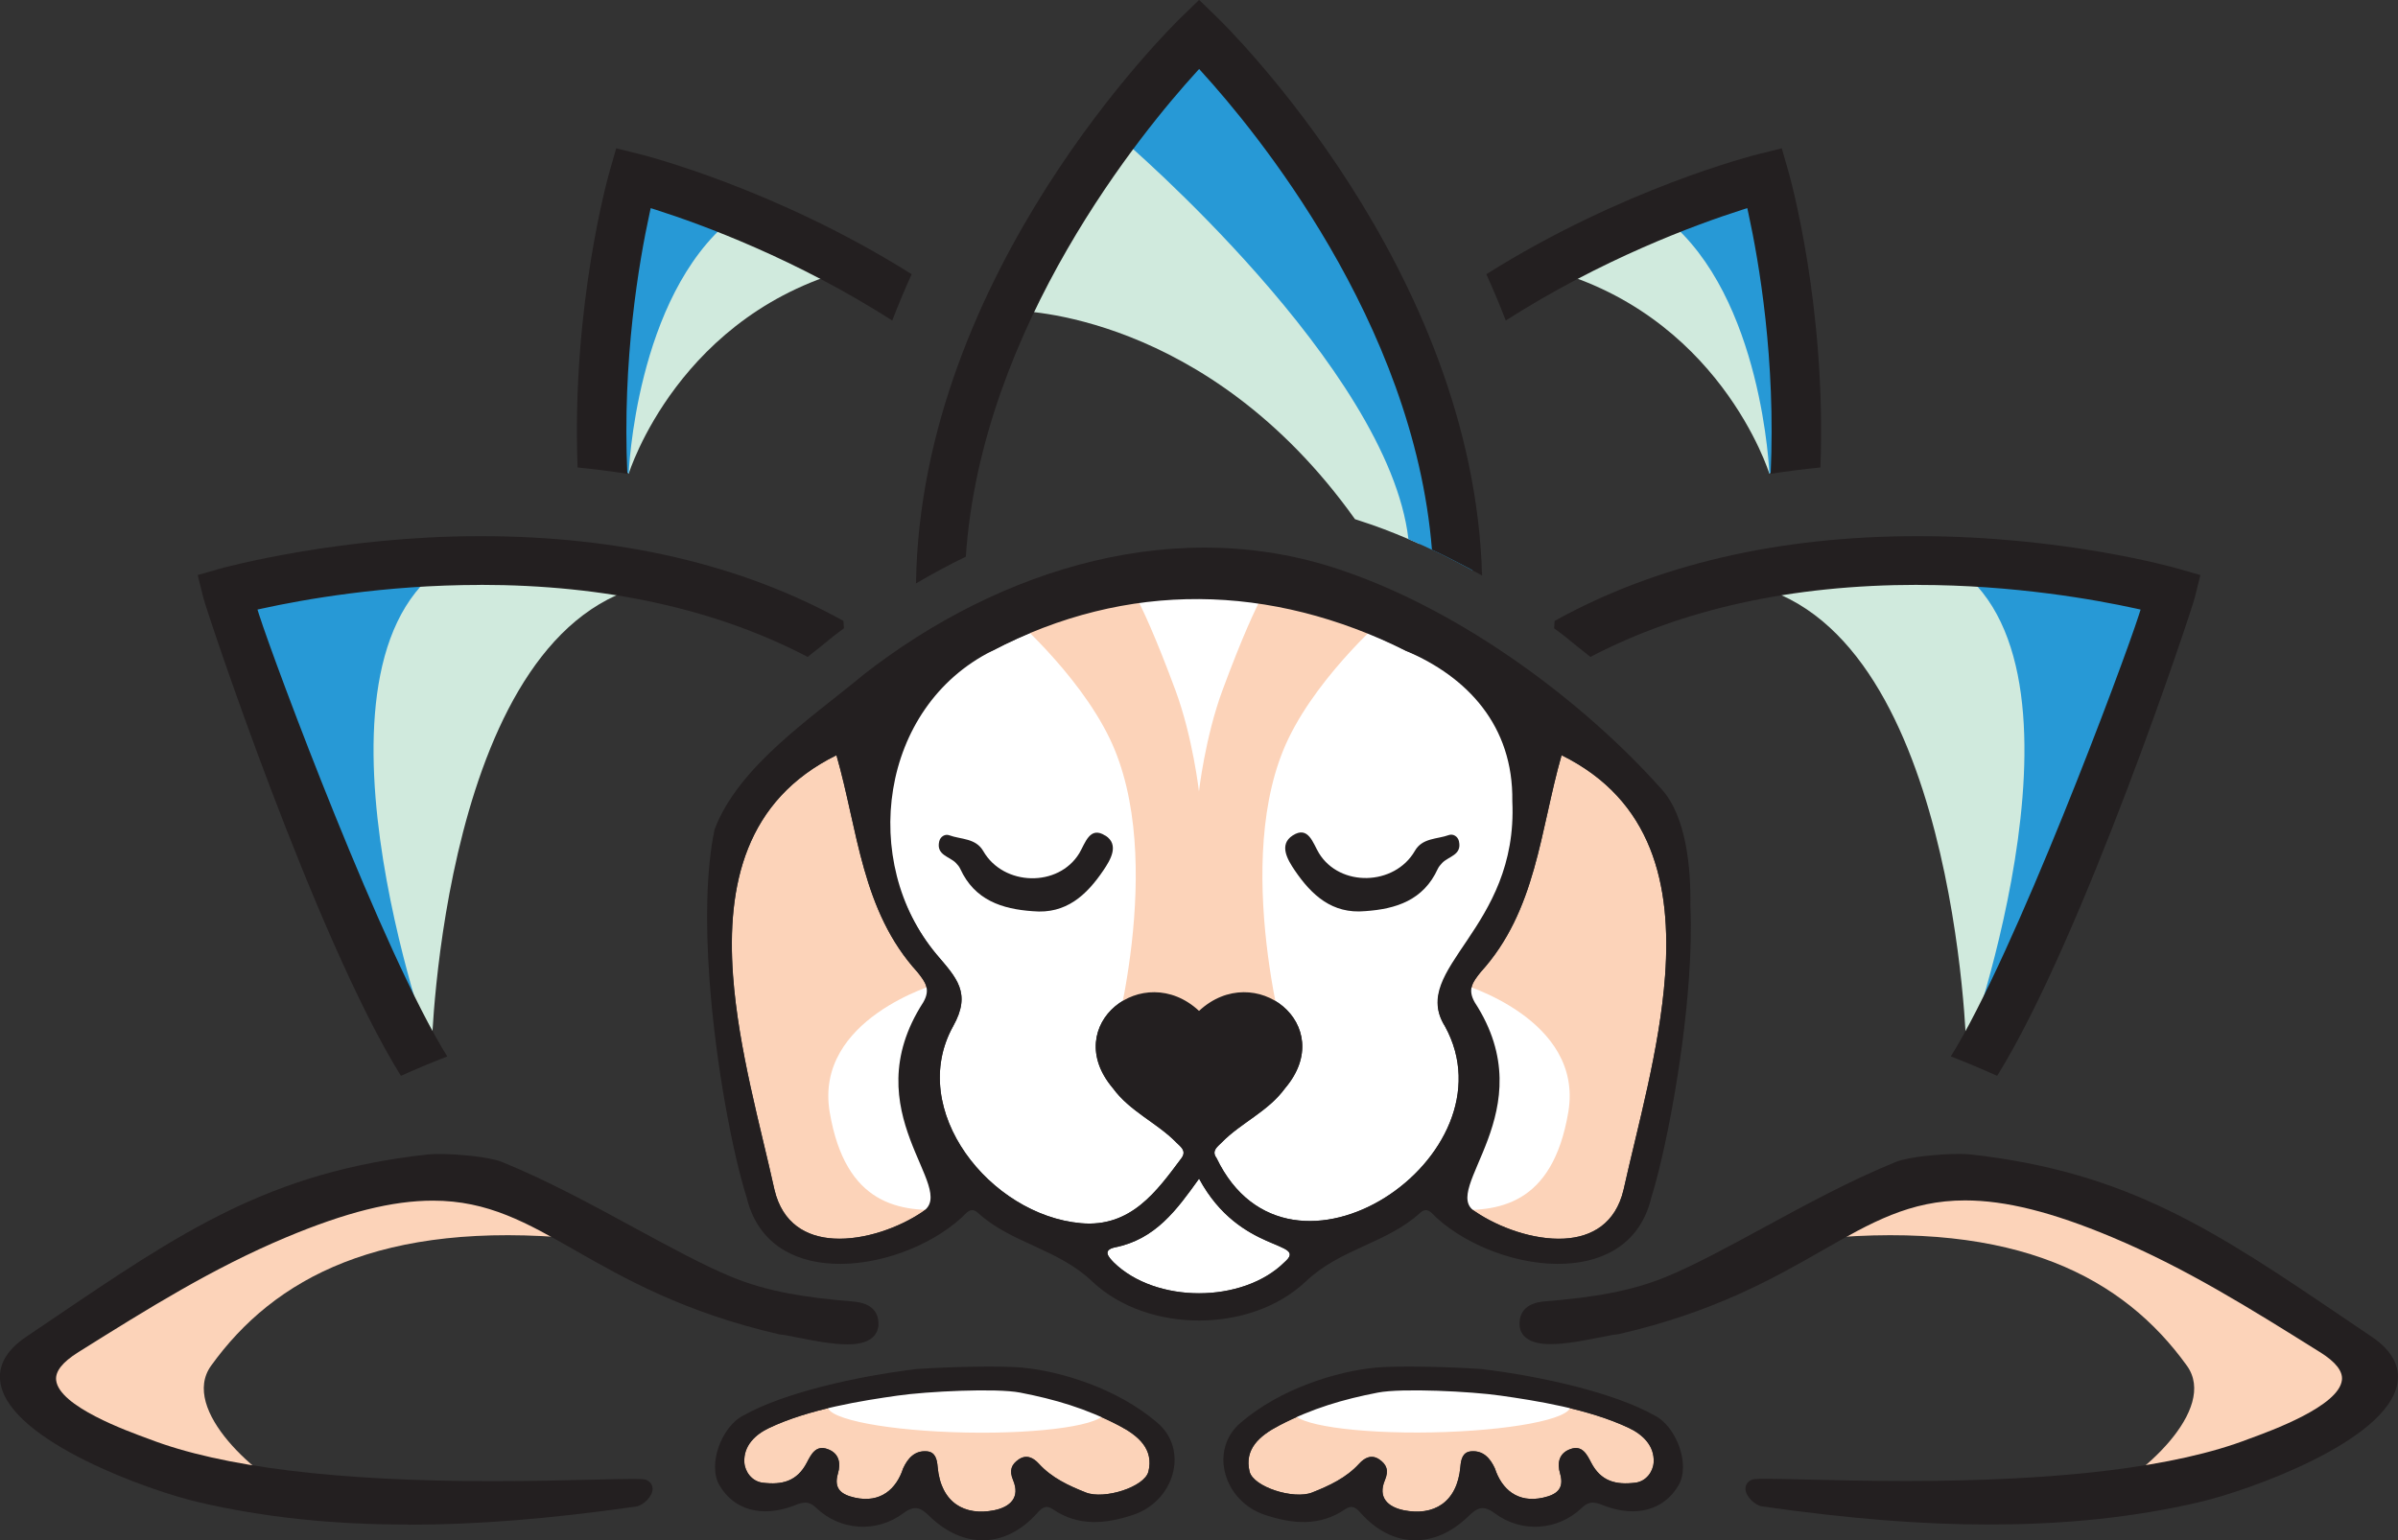
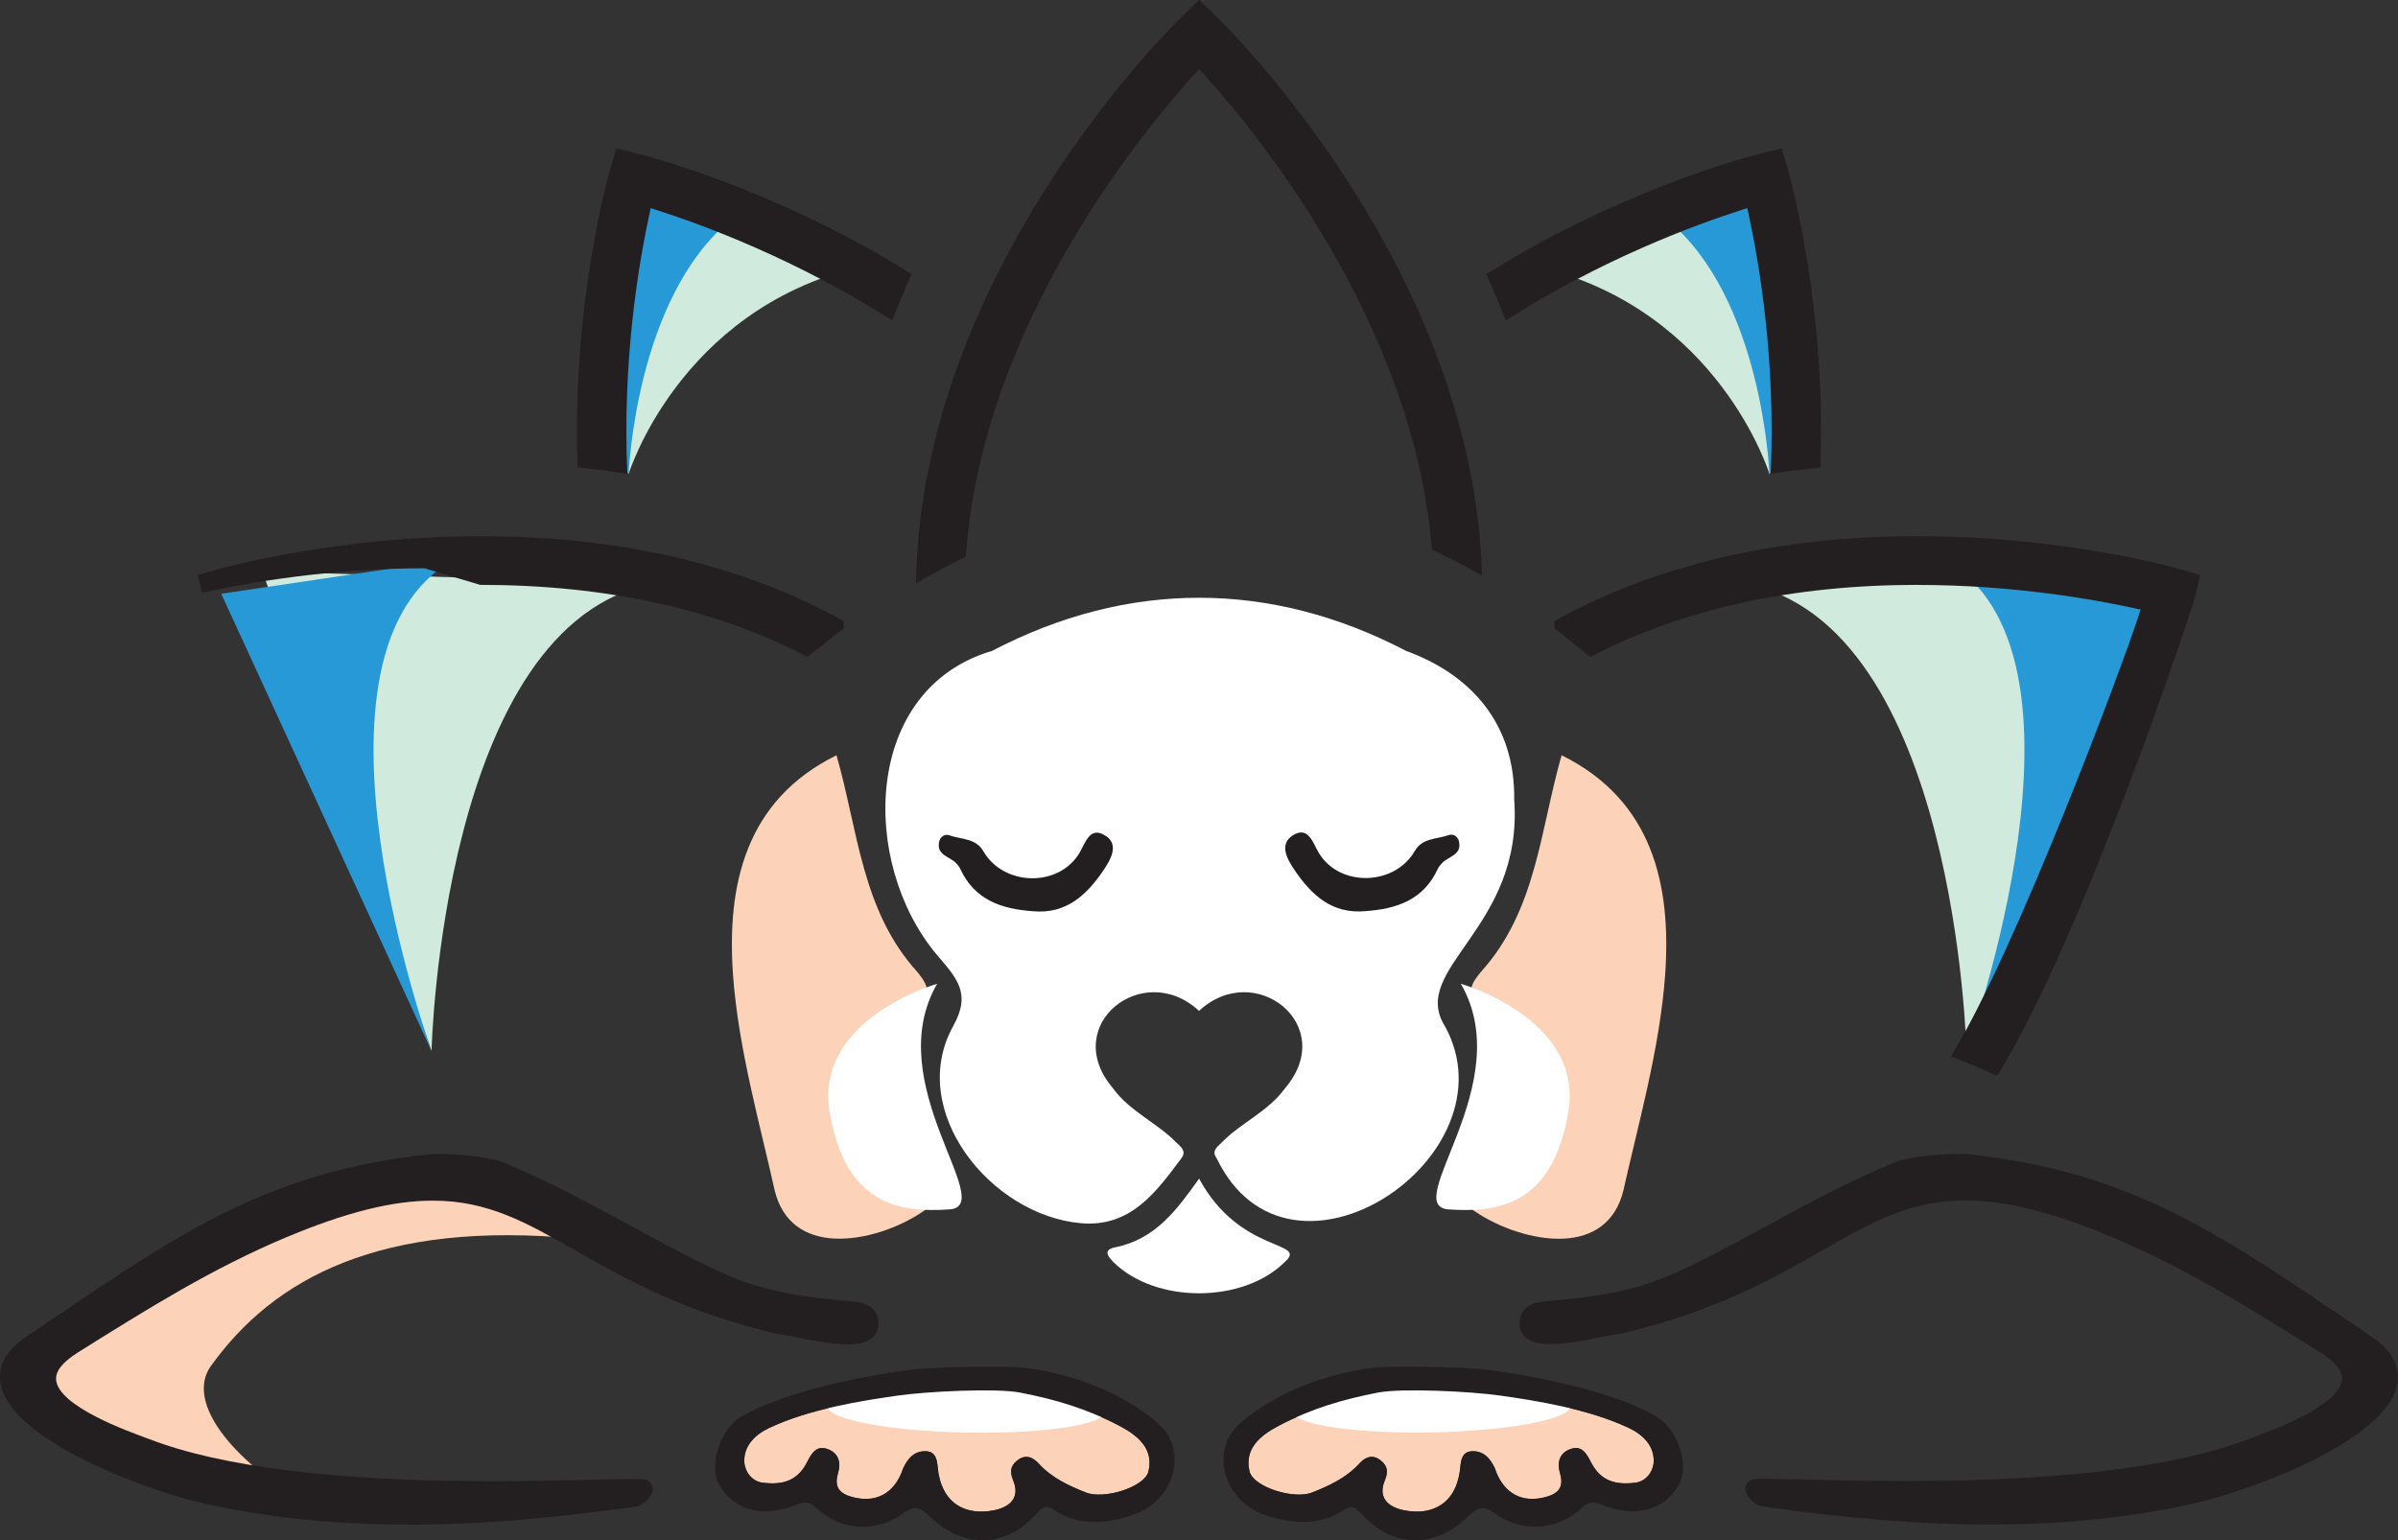
<svg xmlns="http://www.w3.org/2000/svg" data-bbox="-0.008 -0.01 303.732 195.164" viewBox="0 0 303.73 195.16" data-type="color">
  <rect x="0" y="0" width="303.73" height="195.16" fill="#333333" stroke="none" />
  <g>
-     <path d="M171.63 65.78q1.08.345 2.16.72c1.99.7 4.01 1.52 6.04 2.43-4.48-27.31-29.14-55.19-30.5-57.58-1.51-2.67-20.65 28.03-20.65 28.03s24.13 0 42.95 26.41Z" fill="#d0eadd" data-color="1" />
-     <path d="M178.39 68.31c2.69 1.14 5.41 2.47 8.12 3.96-.89-29.36-31.16-62.84-32.63-65.44-1.51-2.67-11.61 10.96-11.61 10.96s33.61 28.75 36.12 50.52" fill="#2799d6" data-color="2" />
    <path d="M122.33 70.54c1.96-29.26 22.57-54.13 29.11-61.31l.44-.49.44.49c6.47 7.1 26.73 31.49 29.05 60.41 2.11 1 4.23 2.09 6.35 3.28-1.09-38.94-32.34-69.55-33.7-70.86l-2.14-2.07-2.14 2.07c-1.37 1.32-33.15 32.46-33.72 71.86 2.08-1.23 4.19-2.36 6.31-3.39Z" fill="#231f20" data-color="3" />
    <path d="M79.63 60.03s6.34-20.62 29.03-26.17c3.21-.79-29.03-12.1-29.03-12.1l-3.76 33.56z" fill="#d0eadd" data-color="1" />
    <path d="M79.63 60.03s.84-22.38 13.05-32.27c2.57-2.08-13.05-6-13.05-6l-3.76 33.56z" fill="#2799d6" data-color="2" />
    <path d="M79.47 60.03c-2.06-.32-4.17-.59-6.31-.8-.78-20.45 3.87-36.88 4.07-37.58l.82-2.86 2.89.72c.7.17 17.24 4.36 34.53 15.23-.88 1.95-1.71 3.92-2.46 5.87-12.13-7.76-23.95-12.12-29.96-14.04l-.63-.2-.14.64c-1.35 6.18-3.48 18.6-2.82 33.02Z" fill="#231f20" data-color="3" />
    <path d="M224.11 60.03s-6.34-20.62-29.03-26.17c-3.21-.79 29.03-12.1 29.03-12.1l3.76 33.56z" fill="#d0eadd" data-color="1" />
    <path d="M224.11 60.03s-.84-22.38-13.05-32.27c-2.57-2.08 13.05-6 13.05-6l3.76 33.56z" fill="#2799d6" data-color="2" />
    <path d="M224.26 60.03c2.06-.32 4.17-.59 6.31-.8.78-20.45-3.87-36.88-4.07-37.58l-.82-2.86-2.89.72c-.7.17-17.24 4.36-34.53 15.23.88 1.95 1.71 3.92 2.46 5.87 12.13-7.76 23.95-12.12 29.96-14.04l.63-.2.14.64c1.35 6.18 3.48 18.6 2.82 33.02Z" fill="#231f20" data-color="3" />
    <path d="m82.84 73.93-49.6-1.53 21.42 60.76s1.26-54.26 28.18-59.23" fill="#d0eadd" data-color="1" />
    <path d="m57.63 70.83-29.61 4.4 26.64 57.93S36.3 82.49 57.63 70.83" fill="#2799d6" data-color="2" />
-     <path d="M60.82 74.1c15.94 0 29.88 3.07 41.48 9.13 1.19-.94 2.29-1.82 3.32-2.67.42-.33.85-.64 1.27-.95-.02-.31-.05-.63-.06-.94-12.84-7.13-28.32-10.74-46.01-10.74s-32.34 3.94-32.92 4.11l-2.86.82.72 2.89c.44 1.78 14.22 43.2 25.02 60.56 1.94-.88 3.91-1.7 5.87-2.46-8.11-13-21.82-49.69-23.84-55.99l-.2-.63.64-.14c5.07-1.11 15.39-2.98 27.57-2.98Z" fill="#231f20" data-color="3" />
+     <path d="M60.82 74.1c15.94 0 29.88 3.07 41.48 9.13 1.19-.94 2.29-1.82 3.32-2.67.42-.33.85-.64 1.27-.95-.02-.31-.05-.63-.06-.94-12.84-7.13-28.32-10.74-46.01-10.74s-32.34 3.94-32.92 4.11l-2.86.82.72 2.89l-.2-.63.64-.14c5.07-1.11 15.39-2.98 27.57-2.98Z" fill="#231f20" data-color="3" />
    <path d="m220.89 73.93 49.6-1.53-21.42 60.76s-1.26-54.26-28.18-59.23" fill="#d0eadd" data-color="1" />
    <path d="m246.1 70.83 29.61 4.4-26.64 57.93s18.36-50.67-2.97-62.33" fill="#2799d6" data-color="2" />
    <path d="M242.92 74.1c-15.94 0-29.88 3.07-41.48 9.13-1.19-.94-2.29-1.82-3.32-2.67-.42-.33-.85-.64-1.27-.95.02-.31.05-.63.06-.94 12.84-7.13 28.32-10.74 46.01-10.74 18.33 0 32.34 3.94 32.92 4.11l2.86.82-.72 2.89c-.44 1.78-14.22 43.2-25.02 60.56-1.94-.88-3.91-1.7-5.87-2.46 8.11-13 21.82-49.69 23.84-55.99l.2-.63-.64-.14c-5.07-1.11-15.39-2.98-27.57-2.98Z" fill="#231f20" data-color="3" />
    <path d="M73.18 156.94c-24.94-2.36-38.45 4.98-46.44 16.09-4 5.54 5.87 14.33 11.76 16.87-1.04-.23-34.3-7.69-34.54-13.65-.24-6.06 20.19-18.73 36.86-24s36.86 4.69 36.86 4.69-.9.34-4.5 0" fill="#fcd3b9" data-color="4" />
-     <path d="M230.55 156.94c24.94-2.36 38.45 4.98 46.44 16.09 4 5.54-5.87 14.33-11.76 16.87 1.04-.23 34.3-7.69 34.54-13.65.24-6.06-20.19-18.73-36.86-24s-36.86 4.69-36.86 4.69.9.34 4.5 0" fill="#fcd3b9" data-color="4" />
    <path d="M51.66 193.16c-9.62 0-18.27-.92-26.46-2.82-6.23-1.44-23.76-7.68-25.12-14.99-.42-2.24.67-4.25 3.24-5.98l3.05-2.06c16.71-11.33 27.75-18.82 47.81-21.04.36-.04.84-.06 1.41-.06 2.32 0 6.4.35 8.02 1.02 5.69 2.32 11.32 5.38 16.76 8.34 4.44 2.41 8.63 4.69 12.19 6.17 4.67 1.94 9.52 2.66 15.35 3.15.87.07 3.53.29 3.35 3.1-.14 1.1-.93 2.34-3.92 2.34-1.96 0-4.35-.48-6.28-.86-.96-.19-1.78-.35-2.22-.39h-.07l-.07-.02c-12.06-2.77-19.67-7.12-25.8-10.61-6.19-3.54-11.08-6.33-18.07-6.33-5.13 0-11.03 1.48-18.59 4.65-9.32 3.91-17.5 9.03-26.16 14.45l-.22.14c-1.94 1.22-2.87 2.39-2.75 3.5.35 3.32 8.96 6.44 11.79 7.47 9.17 3.54 23.77 5.33 43.4 5.33 5 0 9.52-.11 12.81-.19 2.08-.05 3.75-.09 4.9-.09.68 0 1.15.01 1.47.04.68.07 1.16.56 1.18 1.2.02.97-1.21 2.14-2.11 2.26-11.04 1.57-20.22 2.3-28.88 2.3Z" fill="#231f20" data-color="3" />
    <path d="M252.07 193.16c-8.67 0-17.84-.73-28.88-2.3-.9-.13-2.13-1.29-2.11-2.26.01-.64.5-1.14 1.18-1.2.32-.03.79-.04 1.47-.04 1.15 0 2.83.04 4.9.09 3.3.08 7.81.19 12.82.19 19.63 0 34.23-1.79 43.38-5.33 2.85-1.04 11.45-4.16 11.8-7.48.12-1.11-.81-2.28-2.75-3.5l-.23-.14c-8.66-5.42-16.84-10.54-26.16-14.45-7.56-3.17-13.46-4.65-18.59-4.65-6.99 0-11.88 2.79-18.07 6.33-6.12 3.5-13.74 7.85-25.8 10.61l-.07.02h-.07c-.44.04-1.27.2-2.22.39-1.93.38-4.32.86-6.28.86-2.99 0-3.78-1.24-3.92-2.27-.19-2.87 2.47-3.09 3.34-3.16 5.83-.49 10.68-1.21 15.35-3.15 3.56-1.48 7.75-3.76 12.19-6.17 5.44-2.96 11.06-6.01 16.76-8.33 1.62-.66 5.7-1.02 8.02-1.02.57 0 1.05.02 1.41.06 20.06 2.23 31.1 9.71 47.81 21.04l3.05 2.06c2.56 1.73 3.65 3.74 3.24 5.98-1.36 7.31-18.89 13.55-25.12 14.99-8.18 1.9-16.84 2.82-26.46 2.82Z" fill="#231f20" data-color="3" />
    <path d="M191.79 101.3c1.19 16.32-13.37 21.38-8.78 28.71 9.07 16.46-19.7 35.93-28.92 16.72-.68-.92.1-1.42.65-1.98 2.48-2.53 5.87-3.9 8.05-6.9 6.75-7.98-3.86-16.34-10.92-9.77-7.06-6.57-17.67 1.79-10.93 9.77 2.19 3 5.57 4.37 8.05 6.9.56.56 1.33 1.06.66 1.98-3.13 4.19-6.4 8.81-12.73 8.25-11.52-1.02-22.1-14.34-16.19-24.97 2.36-4.22.4-6.13-2.11-9.09-9.76-11.68-9.32-33.64 7.03-38.45 17.17-8.98 35.27-8.98 52.45 0 8.24 3 13.82 9.27 13.69 18.83" fill="#ffffff" data-color="5" />
    <path d="M151.88 149.33c5.21 9.66 13.98 7.81 10.82 10.59-5.31 5.25-16.34 5.25-21.66 0-.58-.62-1.45-1.5.13-1.87 5.19-1.02 7.88-4.77 10.71-8.72" fill="#ffffff" data-color="5" />
    <path d="M116.21 123.17c1.01 1.28 1.69 2.18.72 3.85-8.95 13.89 4.58 23.57-.05 26.49-2.93 2-7.38 3.63-11.26 3.41-3.48-.19-6.51-1.9-7.52-6.18-1.76-7.99-4.57-17.8-5.25-27.14-.83-11.48 1.57-22.22 13.1-27.91 2.74 9.53 3.18 19.71 10.26 27.48" fill="#fcd3b9" data-color="4" />
    <path d="M118.71 124.64s-15.62 4.43-13.62 16.27c2 11.83 8.92 12.74 15.16 12.32 6.25-.42-8.87-15.92-1.55-28.59Z" fill="#ffffff" data-color="5" />
    <path d="M197.79 95.69c11.54 5.7 13.94 16.44 13.11 27.91-.68 9.34-3.49 19.15-5.26 27.14-1.01 4.29-4.03 6-7.52 6.19-3.87.21-8.32-1.42-11.26-3.42-4.64-2.74 8.9-12.72-.05-26.49-.96-1.67-.29-2.57.73-3.85 7.07-7.77 7.52-17.95 10.25-27.48" fill="#fcd3b9" data-color="4" />
    <path d="M185.02 124.64s15.62 4.43 13.62 16.27c-2 11.83-8.92 12.74-15.16 12.32-6.25-.42 8.87-15.92 1.55-28.59Z" fill="#ffffff" data-color="5" />
-     <path d="m175.97 77.68-14.36-4.83s-1.77 1.09-6.78 14.63c-2.19 5.93-2.97 12.79-2.97 12.79s-.78-6.86-2.97-12.79c-5.01-13.54-6.78-14.63-6.78-14.63l-14.36 4.83s8.7 7.4 12.79 15.86c7.46 15.43 0 40.47 0 40.47h22.67s-7.46-25.05 0-40.47C167.3 85.08 176 77.68 176 77.68Z" fill="#fcd3b9" data-color="4" />
-     <path d="M213.93 123.82c.22-3.18.3-6.29.17-9.12.08-4.76-.53-11.28-3.65-14.72-10.04-11.26-25.1-22.33-39.77-27.47-21.26-7.64-44.06-.5-61.28 12.95-6.67 5.55-15.87 11.61-18.9 19.65-1.07 5.17-1.13 11.87-.66 18.67.78 11.16 3.02 22.57 4.72 27.89 1.36 5.74 5.8 8.19 10.91 8.44 5.71.29 12.25-2.15 16.27-5.79.67-.61 1.2-1.5 2.14-.64 4.23 3.86 10.12 4.52 14.49 8.71 6.99 6.56 20.01 6.56 26.99 0 4.37-4.19 10.28-4.85 14.5-8.71.93-.86 1.47.03 2.13.64 4.01 3.63 10.56 6.08 16.27 5.79 5.12-.25 9.57-2.69 10.91-8.44 1.55-4.86 4-16.82 4.76-27.85h-.2zm-3.03-.21c-.68 9.34-3.49 19.15-5.26 27.13-1.01 4.29-4.03 6-7.52 6.19-3.87.21-8.32-1.42-11.26-3.42-4.65-2.74 8.9-12.72-.06-26.5-.95-1.66-.29-2.57.73-3.84 7.08-7.78 7.53-17.95 10.26-27.49 11.54 5.7 13.94 16.45 13.11 27.92Zm-94.03 29.91c-2.93 2-7.38 3.63-11.26 3.41-3.48-.2-6.51-1.91-7.52-6.19-1.76-7.99-4.57-17.8-5.25-27.14-.83-11.48 1.57-22.22 13.1-27.92 2.74 9.54 3.18 19.71 10.27 27.49 1.01 1.27 1.69 2.18.72 3.84-8.96 13.89 4.58 23.57-.06 26.5Zm45.82 6.4c-5.31 5.25-16.33 5.25-21.65 0-.58-.62-1.45-1.5.13-1.87 5.19-1.02 7.87-4.77 10.7-8.71 5.21 9.66 13.98 7.81 10.82 10.58m20.32-29.91c9.07 16.46-19.7 35.93-28.92 16.72-.68-.92.1-1.42.65-1.98 2.48-2.53 5.87-3.9 8.05-6.9 6.75-7.98-3.86-16.34-10.92-9.77-7.06-6.57-17.67 1.79-10.93 9.77 2.19 3 5.57 4.37 8.05 6.9.56.56 1.33 1.06.66 1.98-3.13 4.19-6.4 8.81-12.73 8.25-11.52-1.02-22.1-14.34-16.19-24.97 2.36-4.22.4-6.13-2.11-9.09-9.76-11.68-7.24-31.3 7.03-38.45 17.17-8.98 35.33-8.53 52.45 0 7.76 3.29 13.59 9.49 13.45 19.03.77 16.27-13.13 21.18-8.54 28.51" fill="#231f20" data-color="3" />
    <path d="M184.79 106.6c.4 1.74-1.32 1.89-2.12 2.73-.21.23-.43.47-.56.75-1.81 3.97-5.27 5.09-9.19 5.36-4.2.39-6.81-2.05-8.93-5.17-.9-1.33-2.05-3.25-.27-4.41 2-1.3 2.57.96 3.33 2.22 2.63 4.34 9.58 4.19 12.16-.28.95-1.66 2.82-1.46 4.3-2 .52-.19 1.13.15 1.28.78Z" fill="#231f20" data-color="3" />
    <path d="M140.02 105.87c1.78 1.16.64 3.07-.27 4.41-2.11 3.12-4.72 5.56-8.92 5.17-3.92-.27-7.38-1.4-9.2-5.36-.13-.28-.33-.53-.55-.75-.81-.84-2.52-.99-2.12-2.73.14-.63.76-.98 1.28-.78 1.48.54 3.34.34 4.3 2 2.57 4.47 9.52 4.62 12.16.28.76-1.27 1.33-3.53 3.32-2.22Z" fill="#231f20" data-color="3" />
    <path d="M141.73 180.62c2.52 1.31 4.41 3.01 3.73 5.82-.48 1.96-5.6 3.58-7.92 2.66-2.17-.86-4.32-1.85-5.96-3.65-.7-.77-1.57-1.2-2.54-.55-.94.64-1.24 1.4-.72 2.64.92 2.18-.36 3.38-2.36 3.8-3.76.77-6.8-.93-7.2-5.5-.08-.96-.3-1.88-1.37-1.96-1.52-.12-2.4.86-3 2.16-.85 2.62-2.87 4.44-6.12 3.71-1.68-.38-2.71-1.1-2.14-3.05.4-1.35.13-2.59-1.3-3.1-1.48-.54-2.07.62-2.63 1.7-1.25 2.42-3.18 2.85-5.58 2.56-1.4-.16-2.27-1.42-2.34-2.56-.14-2.15 1.44-3.57 3.1-4.36 5.14-2.45 11.96-3.5 16.32-4.12 3.68-.53 12.46-.97 15.51-.38 4.35.84 8.35 2 12.52 4.18" fill="#fcd3b9" data-color="4" />
    <path fill="#ffffff" d="M122.456 175.583c9.696.19 17.53 1.668 17.498 3.302s-7.918 2.806-17.614 2.616-17.53-1.668-17.499-3.302 7.918-2.806 17.615-2.616" data-color="5" />
    <path d="M146.64 180.3c3.97 3.44 2.1 9.91-3.14 11.64-3.48 1.15-6.91 1.48-10.13-.71-.94-.63-1.42-.17-2.02.5-3.99 4.44-9.32 4.57-13.65.34-1.06-1.03-1.82-1.44-3.29-.34-3.44 2.55-8.05 2.19-11.06-.71-1.08-1.04-1.91-.59-2.95-.2-3.97 1.46-7.44.47-9.26-2.61-1.56-2.63.26-7.49 3.02-8.87 5.06-2.86 14.2-4.95 21.97-5.89 4.09-.27 10.63-.45 13.5-.16 4.64.46 11.86 2.56 17.01 7.01m-1.18 6.14c.68-2.81-1.21-4.51-3.73-5.82-4.17-2.18-8.17-3.34-12.52-4.18-3.05-.59-11.83-.15-15.51.38-4.36.62-11.18 1.67-16.32 4.12-1.66.79-3.24 2.21-3.1 4.36.07 1.14.94 2.4 2.34 2.56 2.4.29 4.33-.14 5.58-2.56.56-1.08 1.15-2.24 2.63-1.7 1.43.51 1.7 1.75 1.3 3.1-.57 1.95.46 2.67 2.14 3.05 3.25.73 5.27-1.09 6.12-3.71.6-1.3 1.48-2.28 3-2.16 1.07.08 1.29 1 1.37 1.96.4 4.57 3.44 6.27 7.2 5.5 2-.42 3.28-1.62 2.36-3.8-.52-1.24-.22-2 .72-2.64.97-.65 1.84-.22 2.54.55 1.64 1.8 3.79 2.79 5.96 3.65 2.32.92 7.44-.7 7.92-2.66" fill="#231f20" data-color="3" />
    <path d="M162 180.62c-2.52 1.31-4.41 3.01-3.73 5.82.48 1.96 5.6 3.58 7.92 2.66 2.17-.86 4.32-1.85 5.96-3.65.7-.77 1.57-1.2 2.54-.55.94.64 1.24 1.4.72 2.64-.92 2.18.36 3.38 2.36 3.8 3.76.77 6.8-.93 7.2-5.5.08-.96.3-1.88 1.37-1.96 1.52-.12 2.4.86 3 2.16.85 2.62 2.87 4.44 6.12 3.71 1.68-.38 2.71-1.1 2.14-3.05-.4-1.35-.13-2.59 1.3-3.1 1.48-.54 2.07.62 2.63 1.7 1.25 2.42 3.18 2.85 5.58 2.56 1.4-.16 2.27-1.42 2.34-2.56.14-2.15-1.44-3.57-3.1-4.36-5.14-2.45-11.96-3.5-16.32-4.12-3.68-.53-12.46-.97-15.51-.38-4.35.84-8.35 2-12.52 4.18" fill="#fcd3b9" data-color="4" />
    <path fill="#ffffff" d="M198.902 178.178c.032 1.635-7.803 3.113-17.5 3.303-9.695.19-17.582-.982-17.614-2.616s7.803-3.114 17.5-3.303c9.695-.19 17.582.982 17.614 2.616" data-color="5" />
    <path d="M174.1 173.29c2.87-.29 9.41-.11 13.5.16 7.77.94 16.91 3.03 21.97 5.89 2.76 1.38 4.58 6.24 3.02 8.87-1.82 3.08-5.29 4.07-9.26 2.61-1.04-.39-1.87-.84-2.95.2-3.01 2.9-7.62 3.26-11.06.71-1.47-1.1-2.23-.69-3.29.34-4.33 4.23-9.66 4.1-13.65-.34-.6-.67-1.08-1.13-2.02-.5-3.22 2.19-6.65 1.86-10.13.71-5.24-1.73-7.11-8.2-3.14-11.64 5.15-4.45 12.37-6.55 17.01-7.01m-7.91 15.81c2.17-.86 4.32-1.85 5.96-3.65.7-.77 1.57-1.2 2.54-.55.94.64 1.24 1.4.72 2.64-.92 2.18.36 3.38 2.36 3.8 3.76.77 6.8-.93 7.2-5.5.08-.96.3-1.88 1.37-1.96 1.52-.12 2.4.86 3 2.16.85 2.62 2.87 4.44 6.12 3.71 1.68-.38 2.71-1.1 2.14-3.05-.4-1.35-.13-2.59 1.3-3.1 1.48-.54 2.07.62 2.63 1.7 1.25 2.42 3.18 2.85 5.58 2.56 1.4-.16 2.27-1.42 2.34-2.56.14-2.15-1.44-3.57-3.1-4.36-5.14-2.45-11.96-3.5-16.32-4.12-3.68-.53-12.46-.97-15.51-.38-4.35.84-8.35 2-12.52 4.18-2.52 1.31-4.41 3.01-3.73 5.82.48 1.96 5.6 3.58 7.92 2.66" fill="#231f20" data-color="3" />
  </g>
</svg>